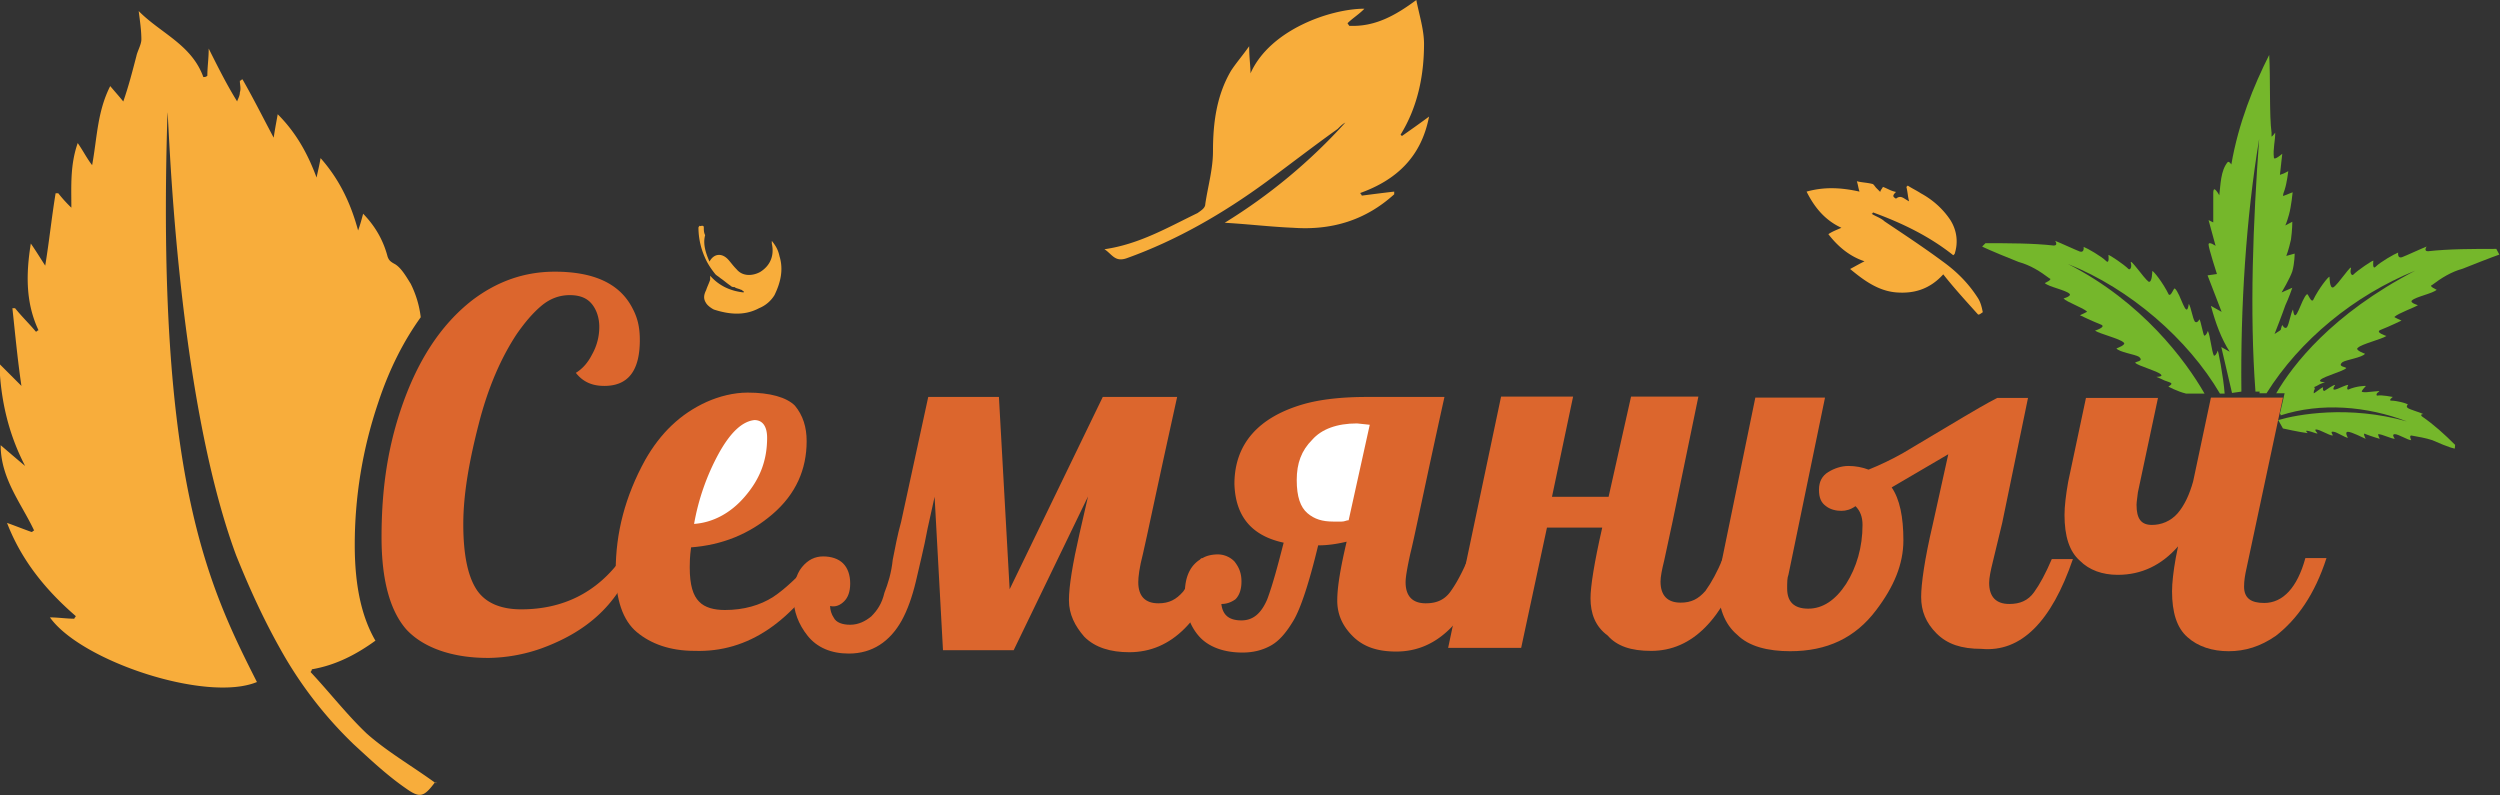
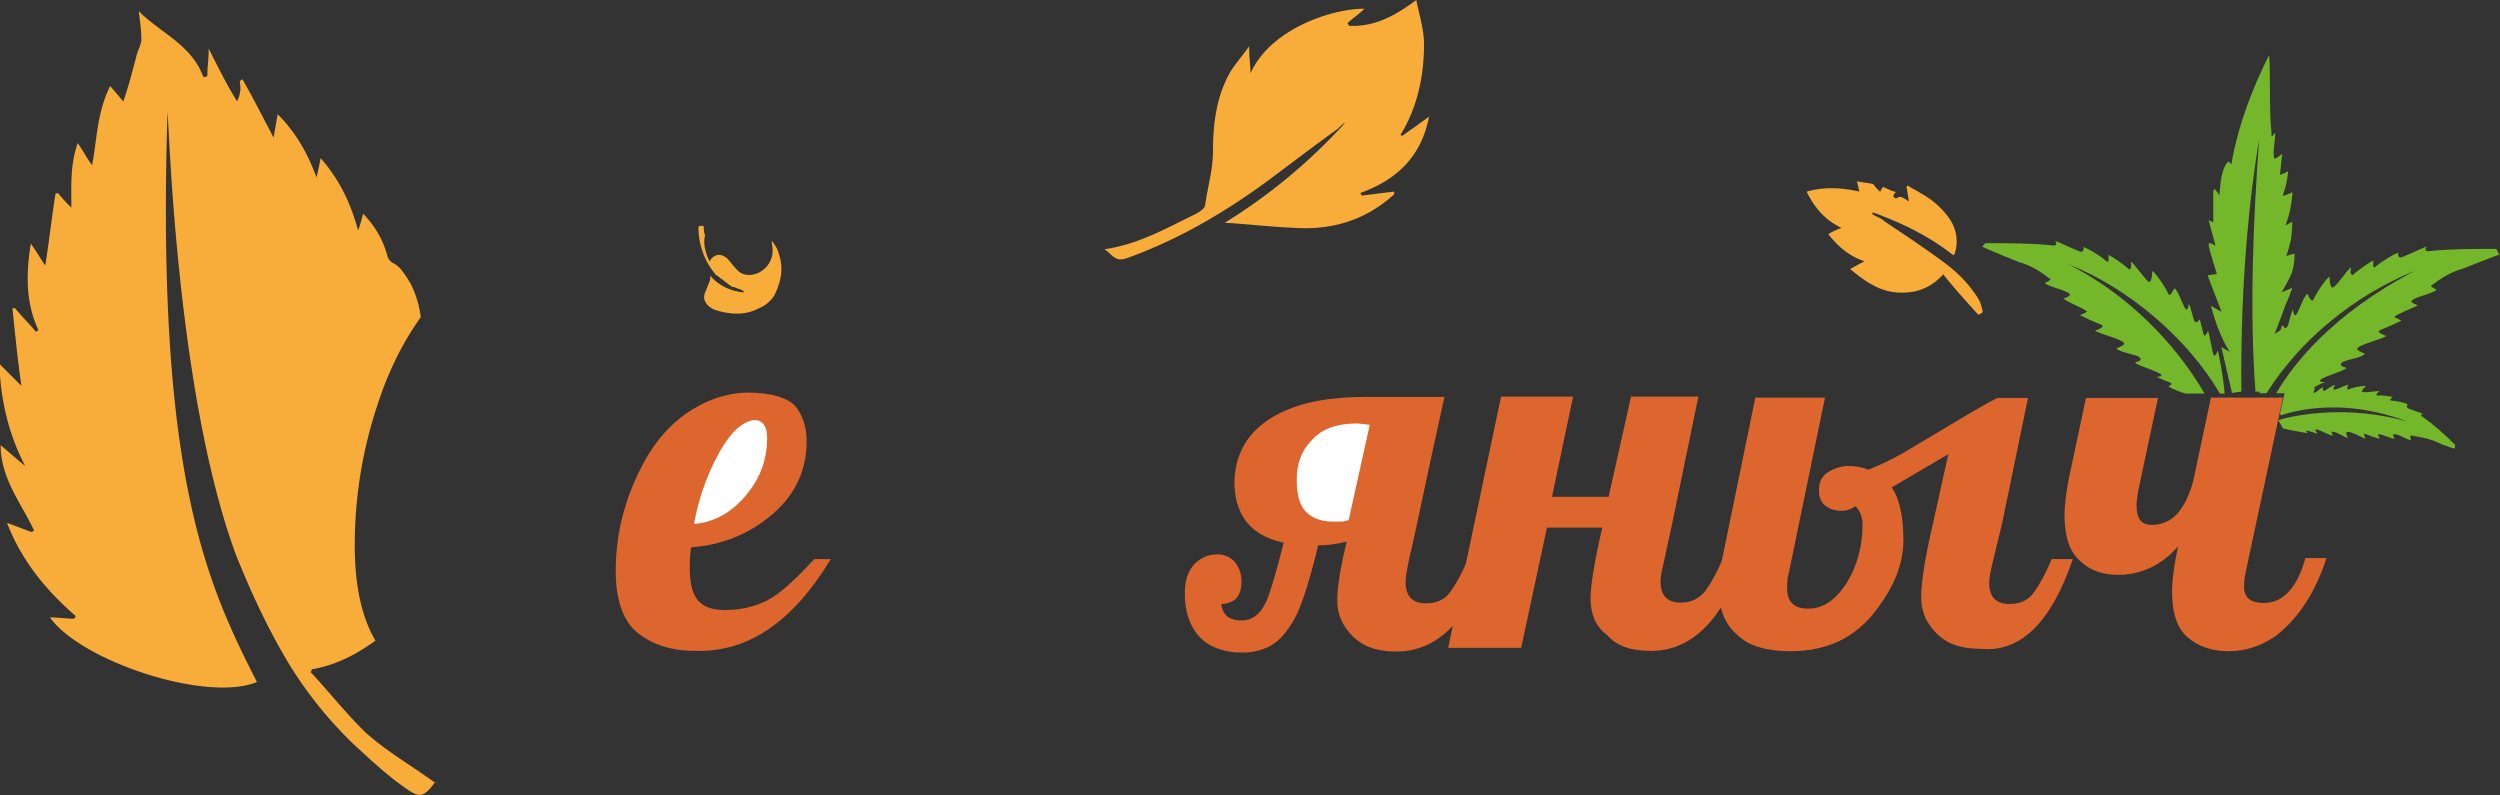
<svg xmlns="http://www.w3.org/2000/svg" viewBox="53.4 322.8 746.3 237.4">
  <rect x="53.4" y="322.8" width="746.3" height="237.4" fill="#333333" stroke="none" />
-   <path fill="#DC662D" d="M244.4 424.3c0 9.2-3.5 13.7-10.6 13.7-3.5 0-6.3-1.1-8.5-3.9 1.8-1.1 3.5-2.8 4.9-5.6 1.4-2.5 2.1-5.3 2.1-8.1 0-2.5-.7-4.9-2.1-6.7-1.4-1.8-3.5-2.8-6.7-2.8s-6 1.1-8.5 3.2-4.9 4.9-7.4 8.5c-4.6 7-8.5 15.8-11.3 26.8-2.8 10.9-4.6 20.8-4.6 29.9 0 9.2 1.4 15.5 3.9 19.4 2.5 3.9 7 6 13.4 6 12.3 0 22.5-4.9 29.9-15.1l3.5 1.4c-4.9 12.3-13.7 20.4-27.5 25.4a48.9 48.9 0 01-15.5 2.8h-.4c-10.9 0-19.4-3.2-24.3-8.5-4.9-5.6-7.4-14.8-7.4-27.5s1.4-25 5.6-37.7c4.9-14.8 12-25.7 21.5-33.1 7.4-5.6 15.5-8.5 24.6-8.5 11.6 0 19.4 3.5 23.2 10.9 1.5 2.8 2.2 5.6 2.2 9.5" />
  <path fill="#DC662D" d="M301.4 489.7h-4.9c-4.6 4.9-8.5 8.8-12.3 11.3-3.9 2.5-8.8 3.9-14.4 3.9-3.2 0-6-.7-7.7-2.5-1.8-1.8-2.8-4.9-2.8-10.2 0-1.1 0-3.2.4-6 9.2-.7 17.3-3.9 24.3-9.9s10.2-13.4 10.2-21.8c0-4.2-1.1-7.7-3.5-10.6-2.5-2.5-7.4-3.9-14.1-3.9-4.2 0-8.5 1.1-12.3 2.8-7.7 3.5-13.7 9.2-18.3 17.3-6 10.9-8.8 21.8-8.8 33.1 0 8.5 2.1 14.8 6.3 18.3 4.2 3.5 9.9 5.6 17.3 5.6 16 .5 29.3-8.7 40.6-27.4" />
  <path fill="#FFF" d="M282.4 453.5c0 6.7-2.1 12.3-6.7 17.6-4.2 4.9-9.5 7.7-15.1 8.1a68.6 68.6 0 017.4-21.1c3.5-6.3 7-9.5 10.6-9.9 2.4 0 3.8 1.8 3.8 5.3" />
-   <path fill="#DC662D" d="M418.7 489.7c-6.3 18.3-15.5 27.8-28.2 27.8-5.6 0-10.2-1.4-13.4-4.6-2.8-3.2-4.6-6.7-4.6-10.9s1.1-10.9 3.2-20.1l2.5-10.9-22.2 45.9h-21.1l-2.5-45.8-2.1 9.5c-1.1 6-2.5 11.3-3.5 15.8-1.1 4.6-2.5 8.5-4.2 11.6-3.5 6.3-8.8 9.9-15.8 9.9-5.3 0-9.5-1.8-12.3-5.3-2.8-3.5-4.2-7.4-4.2-11.3s.7-7 2.5-9.2 3.9-3.2 6.3-3.2c2.5 0 4.6.7 6 2.1 1.4 1.4 2.1 3.5 2.1 6s-.7 4.2-1.8 5.3c-1.1 1.1-2.5 1.8-4.2 1.4 0 1.1.4 2.5 1.1 3.5.7 1.4 2.5 2.1 4.9 2.1 2.5 0 4.6-1.1 6.3-2.5 1.8-1.8 3.2-3.9 3.9-7 1.1-2.8 2.1-6 2.5-9.9.7-3.5 1.4-7.4 2.5-11.3l8.1-37.3h21.1l3.2 57.4 27.8-57.4h22.2c-6 27.1-9.2 42.6-10.2 46.8-1.1 4.2-1.4 7-1.4 8.5 0 4.2 2.1 6.3 6 6.3 3.2 0 5.3-1.1 7.4-3.5 1.8-2.5 3.5-5.6 5.3-9.9h6.8v.2z" />
  <path fill="#DC662D" d="M436.6 484.8c-1.8 7-3.2 12.3-4.9 16.9-1.8 4.2-4.2 6.3-7.7 6.3s-5.6-1.4-6-4.9c1.4 0 2.8-.4 4.2-1.4 1.1-1.1 1.8-2.8 1.8-5.3s-.7-4.2-2.1-6a7 7 0 00-4.9-2.1c-1.8 0-3.5.4-4.6 1.1-3.5 1.8-5.3 5.3-5.3 10.6s1.4 9.5 4.2 12.7c2.8 3.2 7.4 4.9 13 4.9 3.2 0 6-.7 8.5-2.1 2.5-1.4 4.6-3.9 6.7-7.4s4.6-10.9 7.4-22.5c2.8 0 5.6-.4 8.5-1.1-1.8 7.7-2.8 13.4-2.8 17.6 0 3.9 1.4 7.4 4.6 10.6 3.2 3.2 7.4 4.6 13 4.6 12.3 0 21.5-9.2 27.8-27.8h-6.3c-1.8 4.2-3.5 7.4-5.3 9.9s-4.2 3.5-7.4 3.5c-3.9 0-6-2.1-6-6.3 0-1.4.4-3.9 1.4-8.5 1.1-4.2 4.2-19.7 10.2-46.8h-23.2c-7.4 0-13.7.7-18.7 2.1-13.7 3.9-20.8 12-20.8 23.9.3 9.4 4.9 15.4 14.7 17.5" />
  <path fill="#FFF" d="M462.3 449.6l-6.3 28.5c-.7 0-1.1.4-2.1.4h-2.5c-3.2 0-5.6-.7-7.7-2.5-2.1-1.8-3.2-4.9-3.2-9.9s1.4-8.8 4.6-12c2.8-3.2 7.4-4.9 13.4-4.9l3.8.4z" />
  <path fill="#DC662D" d="M528.2 501.4c0-3.5 1.1-10.6 3.5-21.1h-16.5l-7.7 35.9h-21.8l15.8-75H523l-6.3 29.9h16.9l6.7-29.9h20.1l-7.7 37.3-2.5 11.6c-.7 2.8-1.1 4.9-1.1 6.3 0 4.2 2.1 6.3 6 6.3 3.2 0 5.3-1.1 7.4-3.5 1.8-2.5 3.5-5.6 5.3-9.9h6.3c-6.3 18.3-15.5 27.8-27.8 27.8-6 0-10.2-1.4-13-4.6-3.7-2.7-5.1-6.6-5.1-11.1" />
  <path fill="#DC662D" d="M672.2 489.7h-6.3c-1.8 4.2-3.5 7.4-5.3 9.9-1.8 2.5-4.2 3.5-7.4 3.5-3.9 0-6-2.1-6-6.3 0-1.4.4-3.5 1.1-6.3l2.8-11.6 7.7-37.3h-9.2c-3.5 1.8-7 3.9-9.9 5.6l-18.3 10.9c-3.2 1.8-6.7 3.5-10.2 4.9-1.8-.7-3.9-1.1-6-1.1s-4.2.7-6 1.8-2.8 2.8-2.8 5.3.7 3.9 2.1 4.9c1.4 1.1 3.2 1.4 4.6 1.4s2.8-.4 4.2-1.4c1.4 1.4 2.1 3.2 2.1 5.6 0 6.7-1.8 12.7-4.9 17.6-3.2 4.9-7 7.4-11.3 7.4s-6.3-2.1-6.3-6c0-1.8 0-3.2.4-4.2l10.9-52.8h-20.8l-9.9 48.2c-.7 3.2-1.1 6-1.1 8.5 0 6 1.8 10.9 5.6 14.1 3.5 3.5 9.2 4.9 15.8 4.9 10.9 0 19.4-3.9 25.7-12.3 5.3-7 8.1-13.7 8.1-20.8 0-7-1.1-12.3-3.5-15.8l16.9-9.9-4.6 20.8c-2.5 10.6-3.5 18-3.5 21.8 0 4.2 1.4 7.7 4.6 10.9 3.2 3.2 7.4 4.6 13.4 4.6 11.8 1.1 20.9-8.1 27.3-26.8" />
  <path fill="#DC662D" d="M691.2 473.5c0 4.2 1.4 6 4.6 6 2.8 0 5.6-1.1 7.7-3.5 2.1-2.5 3.5-5.6 4.6-9.5l5.3-25h21.5L724 492.6c-.4 1.8-.7 3.5-.7 5.3 0 3.5 2.1 4.9 6 4.9 5.6 0 9.9-4.6 12.3-13.4h6.3c-3.5 10.9-8.8 18.3-15.1 23.2-4.6 3.2-9.2 4.6-14.1 4.6s-9.2-1.4-12.3-4.2c-3.2-2.8-4.6-7.4-4.6-13.7 0-2.5.4-6 1.1-9.9l.7-3.5c-4.9 5.6-10.9 8.5-18 8.5-4.6 0-8.5-1.4-11.3-4.2-3.2-2.8-4.6-7.4-4.6-13.7 0-2.5.4-6 1.1-9.9l5.3-25h21.5l-6 28.2c-.1 1.3-.4 2.7-.4 3.7" />
  <path fill="#75B72B" d="M719.7 440.1l-3.2-13.7 2.5 1.4c-2.5-3.9-4.2-8.5-5.6-13.7l3.2 1.8-4.2-10.9 2.8-.4s-2.5-7.7-2.5-8.8 2.1.4 2.1.4l-2.1-7.7 1.4.7v-8.5c0-.7 0-1.4.4-1.4.7.4 1.4 1.8 1.4 1.8.4-3.2.4-7.4 2.5-9.9.4-.4 1.1.7 1.1.7 2.1-12.3 6.7-23.6 11.3-32.7.4 6.3 0 18.3.7 23.2v1.1c0 .4 1.1-1.1 1.1-1.1 0 2.5-.7 4.9-.4 7.4 0 1.1 2.5-1.1 2.5-1.1l-.7 6.3 1.1-.4 1.4-.7s-.4 3.5-1.1 5.6c-.7 1.8-.4 1.8-.4 1.8l2.8-1.1s-.4 4.2-1.1 6.7c-.7 2.5-1.1 3.2-1.1 3.2l2.1-1.1s0 2.5-.4 5.3c-.7 3.2-1.4 4.9-1.4 4.9l2.5-.7s0 2.8-.7 5.3c-.7 2.1-3.2 6.3-3.2 6.3l3.2-1.4s-1.1 3.2-2.1 5.3c-.7 2.1-3.2 8.5-3.2 8.5l2.8-1.8s-3.9 12.3-4.6 13.7c-.7 1.4-1.1 5.3-1.1 5.3h-2.8c-1.8-23.9-.7-50.7 1.1-75.4-3.9 23.6-5.6 50-5.3 75.4l-2.8.4zM646.1 395.4c7 0 14.1 0 20.4.7 1.4 0 .4-1.4.4-1.4 1.1.4 6.3 2.8 7.4 3.2 1.4.4 1.1-1.4 1.1-1.4 1.1.4 5.3 2.8 6.7 4.2 1.1 1.1.7-1.8.7-1.8.4 0 4.6 2.8 6 4.2.4.4 1.1-.4.7-1.8-.4-1.8 3.9 4.6 5.3 5.6 1.1.4 1.1-3.2 1.1-3.2.4 0 3.2 3.5 4.9 7 .7.7 1.4-1.8 1.8-1.8 1.8 1.4 3.5 9.9 4.2 4.6.7 1.1 1.1 4.2 1.8 5.3.7.7 1.4-.7 1.4-.7.4.7 1.1 4.6 1.4 4.9.4 0 .7-.4 1.1-1.4.7 1.4 1.1 6 1.8 7.4.4 0 .7-.4 1.1-1.4 0-1.4 1.8 8.1 2.1 12.7h-1.4c-9.5-16.2-26.8-31.3-45.4-38.7 22.2 11.3 35.2 28.9 40.8 38.7H706c-2.8-.7-5.3-2.1-5.3-2.1 1.8-1.1.7-1.1-1.1-1.8-1.4-.7-2.5-1.1-2.5-1.1s2.1 0 1.4-.7c-1.1-1.1-6.7-2.5-7.7-3.5 0-.4 2.8-.4 1.1-1.8-1.1-.7-6-1.4-6.7-2.5 0 0 3.2-1.1 2.1-1.8-1.1-1.1-7-2.5-8.5-3.5 0 0 3.5-1.1 1.8-1.8-2.8-1.1-6.3-2.8-6.3-2.8s2.5-1.1 2.1-1.1c-1.1-1.1-6-2.8-7-3.9 0 0 2.5-.7 1.8-1.4-1.1-1.1-6.3-2.1-7.4-3.2 0 0 2.5-1.1 1.4-1.4-2.8-2.1-5.6-3.9-9.2-4.9-8.8-3.5-10.9-4.6-10.9-4.6l1-1z" />
  <path fill="#75B72B" d="M798.6 397.1c-7 0-14.1 0-20.4.7-1.4 0-.4-1.4-.4-1.4-1.1.4-6.3 2.8-7.4 3.2-1.4.4-1.1-1.4-1.1-1.4-1.1.4-5.3 2.8-6.7 4.2-1.1 1.1-.7-1.8-.7-1.8-.4 0-4.6 2.8-6 4.2-.4.4-1.1-.4-.7-1.8.4-1.8-3.9 4.9-5.3 5.6-1.1.4-1.1-3.2-1.1-3.2-.4 0-3.2 3.5-4.9 7-.7.7-1.4-1.8-1.8-1.8-1.8 1.4-3.5 9.9-4.2 4.6-.7 1.1-1.1 4.2-1.8 5.3-.7.7-1.4-.7-1.4-.7-.4.7-1.1 4.6-1.4 4.9-.4 0-.7-.4-1.1-1.4-.7 1.4-1.4 5.6-1.8 7.4-.4 0-.7 0-1.1-1.1 0-1.4-1.1 6.7-1.4 10.6h2.1c9.9-15.8 26.1-29.2 44.4-36.6-25 13-36.6 28.2-41.5 36.6h2.5c-.7 2.8-1.4 6.3-1.4 6.3s8.1-4.2 9.9-6.7c1.4-1.8-.7-1.1 1.1-1.8 1.1-.7 2.5-1.1 2.5-1.1s-2.1 0-1.4-.7c1.1-1.1 6.7-2.5 7.7-3.5 0-.4-2.8-.4-1.1-1.8 1.1-.7 6-1.4 6.7-2.5 0 0-3.2-1.1-2.1-1.8 1.1-1.1 7-2.5 8.5-3.5 0 0-3.5-1.1-1.8-1.8 2.8-1.1 6.3-2.8 6.3-2.8s-2.5-1.1-2.1-1.1c1.1-1.1 6-2.8 7-3.5 0 0-2.5-.7-1.8-1.4 1.1-1.1 6.3-2.1 7.4-3.2 0 0-2.5-1.1-1.4-1.4 2.8-2.1 5.6-3.9 9.2-4.9 8.8-3.5 10.9-4.2 10.9-4.2l-.9-1.7z" />
  <path fill="#75B72B" d="M786.3 455.6c-3.2-3.2-6.3-6-9.9-8.5-.7-.7.4-.7.4-.7-.7-.4-4.2-1.4-4.6-1.8-.7-.4 0-1.1 0-1.1-.7-.4-3.5-1.1-4.9-1.1-1.1 0 .4-1.1.4-1.1s-3.5-.7-4.6-.4c-.4 0-.4-.7.4-1.1 1.1-.7-3.9.4-4.9 0-.7 0 1.1-1.8 1.1-1.8-.4 0-2.8 0-5.3 1.1-.7 0 0-1.4 0-1.4-1.4 0-6 3.2-3.9 0-.7 0-2.5 1.4-3.2 1.8-.7 0-.4-1.1-.4-1.1-.4 0-2.5 1.8-2.8 1.8v-1.1c-1.1.4-3.2 2.5-3.9 2.8v-1.1c.7-.7-4.2 3.5-6 4.9v1.1c12-3.9 25.7-2.8 37.7 1.8-17.3-4.9-32.7-2.1-38.4-.4l1.4 2.5s4.9 1.1 7.4 1.4c-1.1-1.1 0-.7 1.1-.4s1.8.7 1.8.4c0 0-1.1-1.1-.4-1.1 1.1 0 3.9 1.8 4.9 1.8.4 0-1.1-1.4.4-1.1.7 0 3.5 1.8 4.2 1.8 0 0-1.1-1.8 0-1.8s4.6 1.8 5.3 2.1c0 0-1.1-2.1 0-1.4 1.8.7 4.2 1.4 4.2 1.4s-.7-1.4-.4-1.4c1.1 0 3.9 1.4 4.9 1.4 0 0-1.1-1.4 0-1.4s3.9 1.8 4.9 1.8c0 0-.7-1.4 0-1.4 2.1.4 4.2.7 6.3 1.4 5.6 2.5 6.7 2.5 6.7 2.5l.1-1.1z" />
  <path fill="#F8AD3B" d="M227.1 485.5v0c0 .4 0 0 0 0" />
  <g fill="#F8AD3B">
    <path d="M183.6 556.6v-.4c-.1.1-.1.2-.2.3.1.1.2.1.2.1zM146.1 523.4s.4-.4.4-.8c7-1.2 13.1-4.3 18.9-8.5h.1c-4.2-7.2-6.2-16.6-6.2-28.6 0-14.3 2.3-28.6 7-42.5 3.3-10 7.6-18.4 12.7-25.5-.4-3.4-1.4-6.8-3-10-1.2-1.9-2.7-4.6-4.6-5.8-1.5-.8-1.9-1.2-2.3-2.3-1.2-4.6-3.5-8.9-7.3-12.8-.4 1.5-.8 3.1-1.5 5-2.3-8.5-5.8-15.5-11.2-21.6-.4 2.3-.8 3.9-1.2 5.8-2.7-7.3-6.2-13.5-11.6-18.9-.4 2.3-.8 4.3-1.2 7-3.5-6.6-6.2-12-9.3-17.4-.4 0-.4.4-.8.4 0 1.2.4 2.3 0 3.5 0 1.2-.8 2.3-.8 2.7-3.1-5-5.8-10.4-8.5-15.8 0 3.1-.4 5.4-.4 8.1-.4.4-.8.4-1.2.4-3.5-9.7-12.8-13.1-19.3-19.7.4 3.1.8 5.8.8 8.5 0 1.5-1.2 3.5-1.5 5-1.2 4.6-2.3 8.9-3.9 13.5-1.2-1.5-2.3-2.7-3.9-4.6-3.9 7.7-3.9 15.5-5.4 23.6-1.5-1.9-2.7-4.3-4.3-6.6-2.3 6.6-1.9 12.8-1.9 19.3a41.8 41.8 0 01-3.9-4.3H70c-1.2 7.3-1.9 14.3-3.1 21.6-1.5-2.3-2.7-4.3-4.3-6.6-1.5 9.3-1.5 17.8 2.3 25.9-.4 0-.4.4-.8.4-1.9-2.3-4.3-4.6-6.2-7h-.8c.8 7.3 1.5 15.1 2.7 23.2l-6.6-6.6c.4 10.8 2.7 20.9 7.7 30.5-2.3-1.9-4.6-3.9-7.3-6.2 0 10 6.2 17.4 10 25.5-.4 0-.4.4-.8.4-2.3-.8-5-1.9-7.3-2.7 4.3 11.2 11.6 20.1 20.5 27.8 0 .4-.4.4-.4.8-2.3 0-5-.4-7.3-.4 9.3 13.1 46.8 25.5 61.8 19.3-14.7-29-30.1-61.1-26.7-170 .4.4 2.3 83.1 20.5 132.2 3.9 9.7 8.1 18.9 13.1 27.8a120.7 120.7 0 0022 28.6c5 4.6 10 9.3 15.5 13.1 4.2 3 5.4 2.7 8.7-1.7-6.9-5-14.2-9.2-20.3-14.6-5.9-5.6-11-12.2-16.8-18.4zM419 389.3c7 .4 13.5 1.2 20.5 1.5 11.6.8 21.6-2.3 30.1-10v-.8c-3.5.4-6.6.8-9.7 1.2 0-.4-.4-.4-.4-.8 10.8-3.9 18.2-10.8 20.5-22.8-3.1 2.3-5.4 3.9-8.1 5.8l-.4-.4c5-8.1 7-17.4 7-27.1 0-4.3-1.5-8.9-2.3-13.1-6.2 4.6-12.4 8.1-20.1 7.7 0-.4-.4-.4-.4-.8 1.5-1.5 3.5-2.7 5-4.3-10 0-28.2 6.2-34 19.3 0-2.3-.4-4.6-.4-8.1-1.9 2.7-3.9 5-5.4 7.3-4.3 7.3-5.4 15.5-5.4 24 0 5.4-1.5 10.4-2.3 15.8 0 1.2-1.2 1.9-2.3 2.7-8.9 4.3-17.4 9.3-27.8 10.8 2.3 1.5 3.1 3.9 6.6 2.7 15.1-5.4 29-13.5 41.7-22.8 7.3-5.4 14.3-10.8 21.3-15.8.8-.8 1.5-1.5 2.3-1.9a165.6 165.6 0 01-36 29.9zM643.9 416.7c-3.5-3.9-7-7.7-10.4-12-3.9 4.3-8.5 5.8-13.9 5.4-5.4-.4-9.7-3.5-13.9-7 1.5-.8 2.7-1.5 4.3-2.3-4.6-1.5-8.1-4.6-10.8-8.1 1.2-.8 2.3-1.2 3.9-1.9-5-2.3-8.1-6.2-10.4-10.8 5.4-1.5 10.4-1.2 15.8 0-.4-1.2-.4-1.9-.8-3.1 1.5.4 3.1.4 4.6.8.4 0 .8.8 1.2 1.2l1.2 1.2c0-.4.4-.8.8-1.5 1.2.4 2.3 1.2 3.9 1.5-.4.4-.8.8-.8 1.2s.8.8.8.8c1.5-1.2 2.3 0 3.9.8-.4-1.5-.4-2.7-.8-4.3l.4-.4c1.2.8 2.7 1.5 3.9 2.3 3.5 1.9 6.6 4.6 8.9 8.1 1.9 3.1 2.3 6.6 1.2 10l-.4.4c-7.3-5.8-15.5-9.7-24-12.8 0 0 0 .4-.4.4 1.2.8 2.7 1.2 3.9 2.3 5.8 3.9 11.6 7.7 17.4 12 4.3 3.1 7.7 6.6 10.4 10.8.8 1.2 1.2 2.7 1.5 4.3-1 .7-1 .7-1.4.7zM265.2 400.9c1.2-2.3 3.5-2.7 5.4-.8.8.8 1.5 1.9 2.7 3.1 1.9 2.3 5 1.9 7 .8 3.1-1.9 4.3-5 3.5-8.5v-.8c1.2 1.5 1.9 2.7 2.3 4.6 1.2 3.9.4 7.7-1.5 11.6a9.62 9.62 0 01-4.6 3.9c-4.3 2.3-8.9 1.9-13.5.4-.8-.4-1.9-1.2-2.3-1.9-.8-1.2-.8-2.3 0-3.9.4-1.2.8-1.9 1.2-3.1v-1.2c2.7 3.1 6.2 4.6 10 5v-.4c-.4 0-.4-.4-.8-.4-.8-.4-1.5-.4-1.9-.8-.4 0-.8 0-1.2-.4-1.2-.8-1.9-1.5-3.1-2.3-.4-.4-1.2-.8-1.5-1.2-1.2-1.5-2.3-3.1-3.1-5a22.2 22.2 0 01-1.9-8.9s.4-.8.4-.4c.4 0 1.2-.4 1.2.4s0 1.5.4 2.3c-.7 2.5.1 5.2 1.3 7.9z" />
  </g>
</svg>